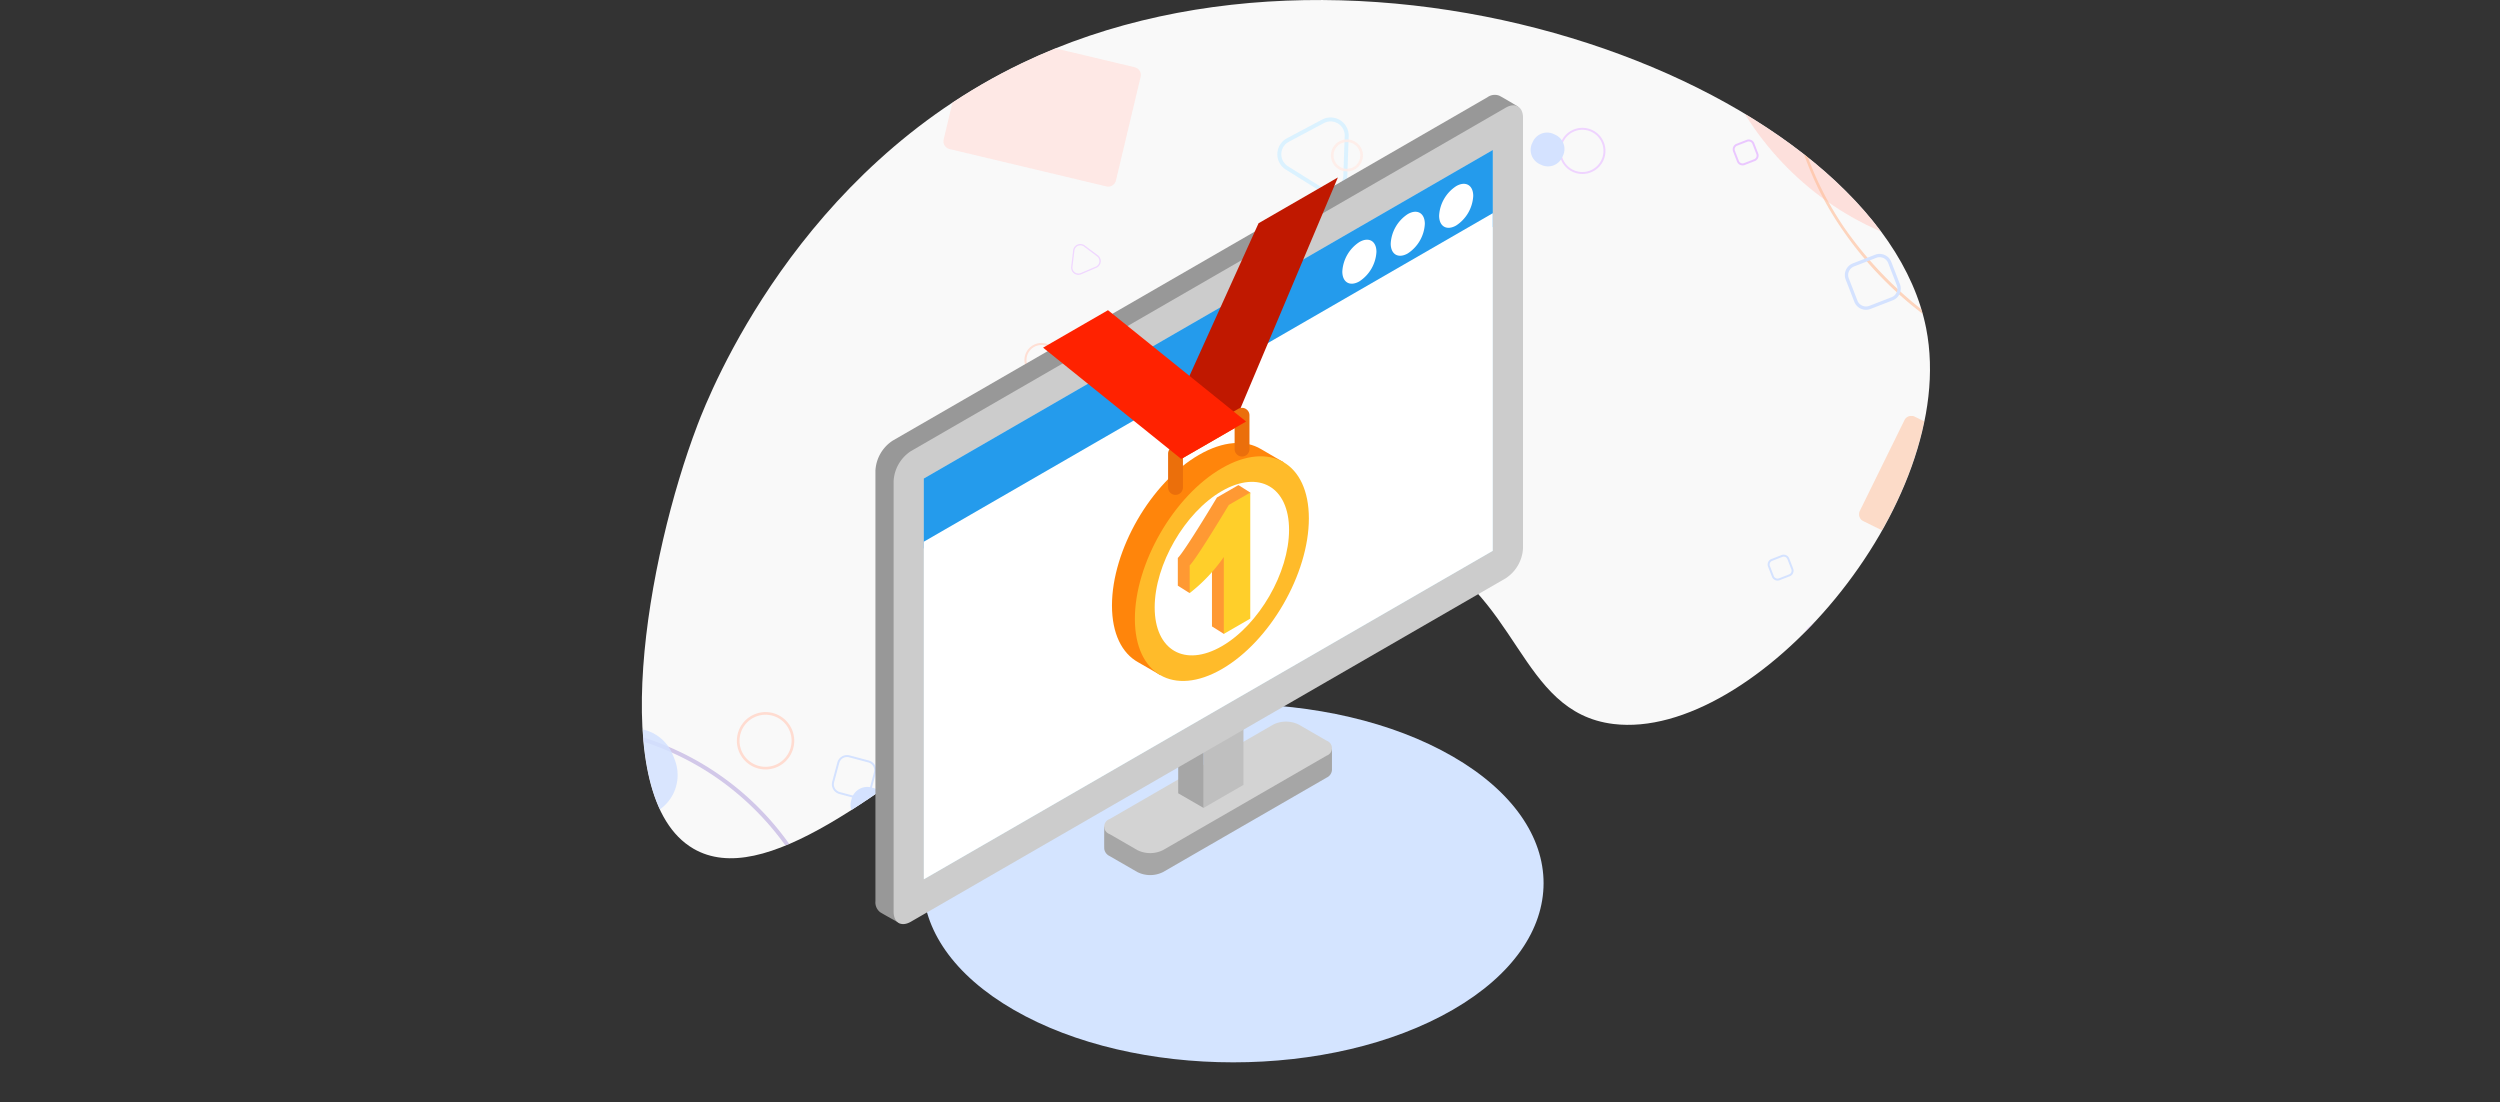
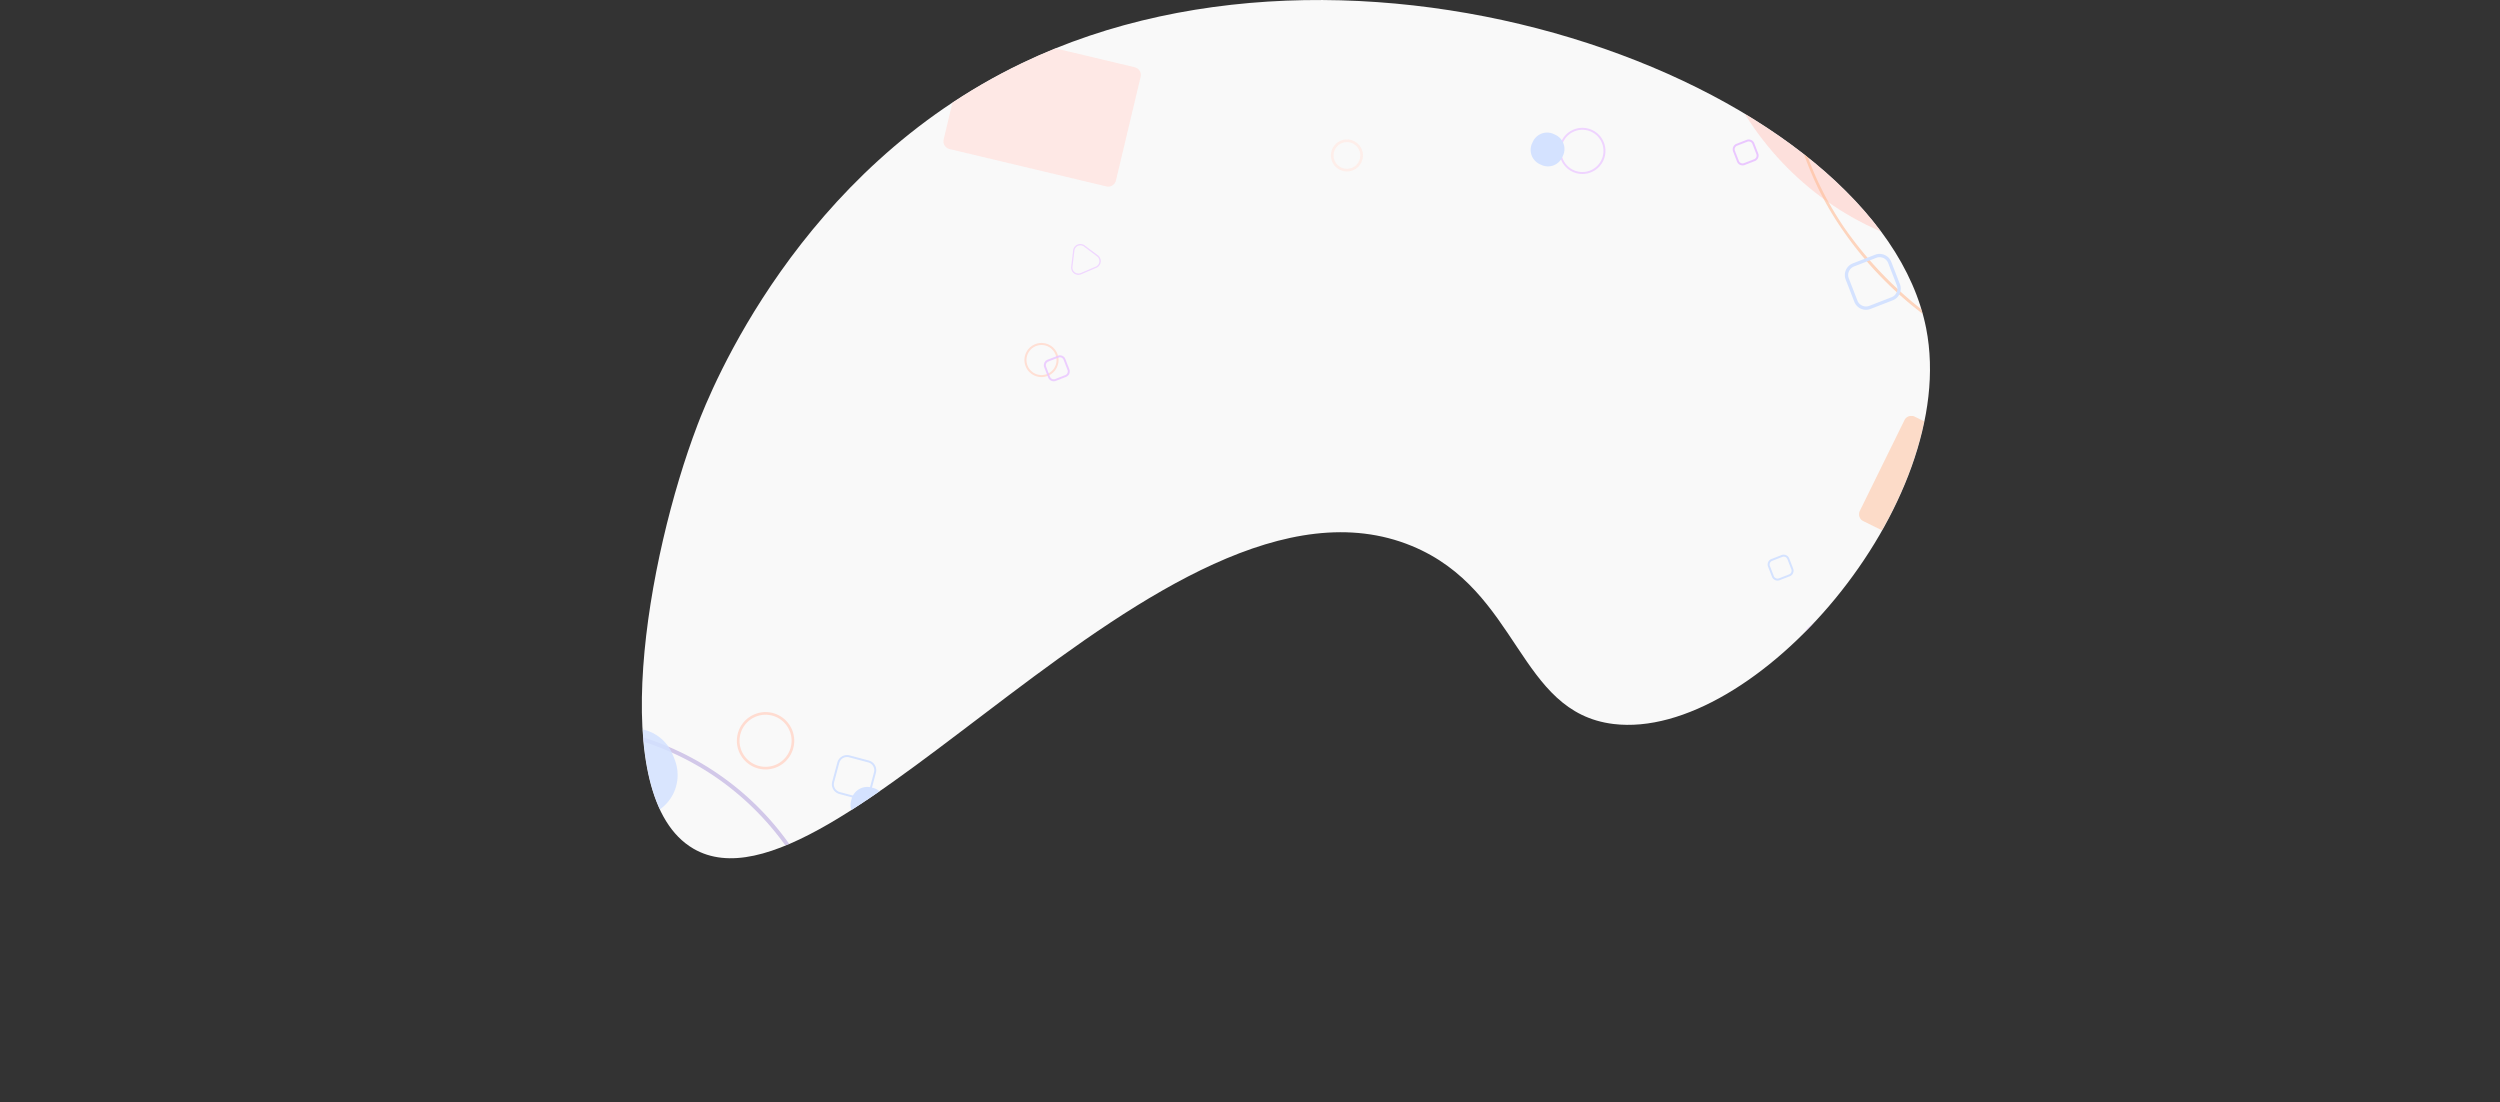
<svg xmlns="http://www.w3.org/2000/svg" width="322.434" height="142.181" viewBox="0 0 322.434 142.181">
  <rect x="0" y="0" width="322.434" height="142.181" fill="#333333" stroke="none" />
  <defs>
    <clipPath id="a">
      <rect width="322.434" height="142.18" transform="translate(0 51.26)" fill="none" />
    </clipPath>
    <clipPath id="b">
      <path d="M131.795,59.4c-28.848,13.833-40.16,42.257-41.854,46.7-6.489,17.032-11.96,47.938-.511,54.615,9.045,5.275,24.043-7.256,40.686-19.787,17.143-12.907,36.032-25.816,51.955-19.261,13.934,5.738,13.666,21.469,26.031,22.969,18.11,2.2,44.777-28.385,40.322-51.04-4.473-22.746-41.265-42.343-78.394-42.342-13.179,0-26.4,2.47-38.235,8.143" fill="none" />
    </clipPath>
    <clipPath id="c">
      <rect width="15.278" height="18.908" transform="translate(225.24 141.591)" fill="none" />
    </clipPath>
    <clipPath id="d">
      <rect width="15.28" height="17.391" transform="translate(239.767 104.896)" fill="none" />
    </clipPath>
    <clipPath id="f">
      <rect width="96.444" height="94.775" transform="translate(223.69 128.979)" fill="none" />
    </clipPath>
    <clipPath id="g">
      <rect width="78.686" height="80.503" transform="translate(218.929 3.756)" fill="none" />
    </clipPath>
    <clipPath id="i">
      <rect width="91.913" height="81.783" transform="translate(230.521 20.505)" fill="none" />
    </clipPath>
    <clipPath id="j">
      <rect width="78.214" height="79.806" transform="translate(30.578 144.634)" fill="none" />
    </clipPath>
    <clipPath id="k">
      <rect width="83.374" height="80.65" transform="translate(0 14.971)" fill="none" />
    </clipPath>
    <clipPath id="l">
      <rect width="90.916" height="82.885" transform="translate(16.242)" fill="none" />
    </clipPath>
    <clipPath id="m">
      <rect width="25.457" height="20.238" transform="translate(121.681 55.09)" fill="none" />
    </clipPath>
    <clipPath id="n">
      <rect width="9.61" height="9.666" transform="translate(141.628 154.211)" fill="none" />
    </clipPath>
    <clipPath id="o">
      <rect width="5.864" height="5.884" transform="translate(237.782 129.675)" fill="none" />
    </clipPath>
    <clipPath id="p">
      <rect width="9.046" height="9.206" transform="translate(232.561 128.297)" fill="none" />
    </clipPath>
    <clipPath id="q">
      <rect width="9.666" height="9.61" transform="translate(88.723 64.205)" fill="none" />
    </clipPath>
    <clipPath id="r">
      <rect width="9.202" height="9.808" transform="translate(164.744 66.406)" fill="none" />
    </clipPath>
    <clipPath id="s">
      <rect width="5.955" height="5.955" transform="translate(201.107 67.745)" fill="none" />
    </clipPath>
    <clipPath id="t">
      <rect width="4.127" height="4.126" transform="translate(171.652 69.247)" fill="none" />
    </clipPath>
    <clipPath id="u">
      <rect width="3.825" height="3.982" transform="translate(138.145 82.731)" fill="none" />
    </clipPath>
    <clipPath id="v">
      <rect width="3.345" height="3.346" transform="translate(223.47 69.248)" fill="none" />
    </clipPath>
    <clipPath id="w">
      <rect width="3.345" height="3.345" transform="translate(134.627 97.09)" fill="none" />
    </clipPath>
    <clipPath id="x">
      <rect width="11.662" height="11.662" transform="translate(75.733 145.214)" fill="none" />
    </clipPath>
    <clipPath id="y">
      <rect width="4.365" height="4.365" transform="translate(197.413 68.356)" fill="none" />
    </clipPath>
    <clipPath id="z">
      <rect width="4.495" height="4.494" transform="translate(109.696 152.753)" fill="none" />
    </clipPath>
    <clipPath id="aa">
      <rect width="5.132" height="5.132" transform="translate(222.517 147.45)" fill="none" />
    </clipPath>
    <clipPath id="ab">
-       <rect width="322.434" height="160.949" transform="translate(0 63.491)" fill="none" />
-     </clipPath>
+       </clipPath>
  </defs>
  <g transform="translate(0 -51.26)">
    <g clip-path="url(#a)">
      <g clip-path="url(#b)">
        <path d="M89.941,106.106c1.694-4.446,13.006-32.871,41.854-46.7,45.17-21.658,110.569,3.378,116.629,34.2,4.455,22.656-22.212,53.239-40.322,51.041-12.365-1.5-12.1-17.231-26.032-22.968-31.379-12.921-74.277,49.754-92.639,39.046-11.45-6.677-5.98-37.582.51-54.614" fill="#f9f9f9" />
        <g opacity="0.77" style="mix-blend-mode:multiply;isolation:isolate">
          <g clip-path="url(#c)">
            <path d="M227.733,156.306l-2.15-6.221a6.226,6.226,0,0,1,3.85-7.918l.675-.233a6.225,6.225,0,0,1,7.917,3.85l2.15,6.222a6.225,6.225,0,0,1-3.85,7.917l-.675.233a6.225,6.225,0,0,1-7.917-3.85" fill="#dbf2ff" />
          </g>
        </g>
        <path d="M193.824,167.152a1.187,1.187,0,0,1-.528-.123l-7.55-3.713a1.2,1.2,0,0,1-.548-1.607L190.955,150a1.2,1.2,0,0,1,1.607-.547l7.55,3.713a1.2,1.2,0,0,1,.548,1.607L194.9,166.482a1.2,1.2,0,0,1-1.079.67m-1.791-17.391a.777.777,0,0,0-.694.432L185.582,161.9a.774.774,0,0,0,.353,1.034l7.55,3.713a.773.773,0,0,0,1.034-.352l5.757-11.705a.774.774,0,0,0-.353-1.034l-7.55-3.713a.765.765,0,0,0-.34-.08" fill="#dbe6ff" />
        <g opacity="0.6">
          <g clip-path="url(#d)">
            <g opacity="0.81">
              <g clip-path="url(#d)">
                <path d="M239.868,117.152l5.757-11.705a.986.986,0,0,1,1.32-.45l7.55,3.713a.987.987,0,0,1,.45,1.321l-5.757,11.705a.986.986,0,0,1-1.32.45l-7.55-3.713a.987.987,0,0,1-.45-1.321" fill="#ffbb94" />
              </g>
            </g>
          </g>
        </g>
        <g opacity="0.68" style="mix-blend-mode:multiply;isolation:isolate">
          <g clip-path="url(#f)">
            <path d="M271.169,223.753c-.353,0-.708,0-1.062-.011a48.278,48.278,0,0,1-17.99-3.875,47.025,47.025,0,0,1-15.092-10.246,46.354,46.354,0,0,1-13.3-34.279,47,47,0,0,1,4.232-17.743A48.284,48.284,0,0,1,238.626,142.6a49.578,49.578,0,0,1,35.091-13.615,48.28,48.28,0,0,1,17.99,3.874A47.025,47.025,0,0,1,306.8,143.11a46.354,46.354,0,0,1,13.3,34.279,47.045,47.045,0,0,1-4.232,17.744A48.279,48.279,0,0,1,305.2,210.126a49.6,49.6,0,0,1-34.029,13.627m1.454-94.218a48.555,48.555,0,0,0-17.6,3.312c-24.578,9.536-37,36.816-27.688,60.813C234.455,212,252.241,223.2,271.2,223.2a48.579,48.579,0,0,0,17.6-3.311c24.577-9.536,37-36.817,27.687-60.813-7.116-18.34-24.9-29.537-43.861-29.537" fill="#deafd4" />
          </g>
        </g>
        <g opacity="0.84">
          <g clip-path="url(#g)">
            <g opacity="0.81">
              <g clip-path="url(#g)">
                <path d="M220.291,34.044c-5.648,21.533,6.777,43.45,27.753,48.952S290.6,75.5,296.252,53.97,289.475,10.52,268.5,5.018s-42.56,7.493-48.208,29.026" fill="#ffd5cf" />
              </g>
            </g>
          </g>
        </g>
        <g opacity="0.6">
          <g clip-path="url(#i)">
            <path d="M279.505,102.287a52.345,52.345,0,0,1-13.3-1.736,51.815,51.815,0,0,1-16.617-7.644,47,47,0,0,1-12.033-12.121,40.5,40.5,0,0,1-6.336-14.963A35.913,35.913,0,0,1,231.7,49.65l.166.044-.166-.044a35.9,35.9,0,0,1,7.523-14.324A40.505,40.505,0,0,1,252.086,25.4a46.981,46.981,0,0,1,16.432-4.653,52.63,52.63,0,0,1,34.847,9.141A46.979,46.979,0,0,1,315.4,42.007a40.495,40.495,0,0,1,6.337,14.964,35.936,35.936,0,0,1-8,30.5,40.508,40.508,0,0,1-12.866,9.928,47,47,0,0,1-16.433,4.653q-2.457.239-4.931.239m-6.12-81.447A47.4,47.4,0,0,0,252.238,25.7c-10.313,5.132-17.491,13.666-20.21,24.032s-.655,21.325,5.812,30.858a49.2,49.2,0,0,0,28.453,19.624,52.283,52.283,0,0,0,13.277,1.733,47.4,47.4,0,0,0,21.147-4.864c10.313-5.132,17.491-13.665,20.21-24.031,5.615-21.408-9.756-44.054-34.266-50.484a52.359,52.359,0,0,0-13.276-1.733" fill="#ffbb94" />
          </g>
        </g>
        <g opacity="0.6">
          <g clip-path="url(#j)">
            <path d="M67.668,224.44a37.653,37.653,0,0,1-6.632-.588A36.642,36.642,0,0,1,36.3,207.036,38.249,38.249,0,0,1,31.1,192.981a40.625,40.625,0,0,1,.446-15.288,42.823,42.823,0,0,1,17.751-26.108,40.625,40.625,0,0,1,14.054-6.036,38.228,38.228,0,0,1,14.984-.328,36.642,36.642,0,0,1,24.732,16.816,38.249,38.249,0,0,1,5.206,14.055,40.625,40.625,0,0,1-.446,15.288,42.823,42.823,0,0,1-17.751,26.108,40.626,40.626,0,0,1-14.054,6.036,38.955,38.955,0,0,1-8.352.916m4.065-79.274A41.458,41.458,0,0,0,31.6,192.9a36.649,36.649,0,0,0,15.56,24.758,36.168,36.168,0,0,0,20.454,6.274,38.708,38.708,0,0,0,8.292-.908,41.685,41.685,0,0,0,31.853-46.849A36.649,36.649,0,0,0,92.2,151.416a36.211,36.211,0,0,0-20.471-6.25" fill="#b8a7de" />
          </g>
        </g>
        <g opacity="0.82">
          <g clip-path="url(#k)">
            <path d="M.194,51.17C-2.008,73.322,14.783,93.127,37.7,95.406S80.977,81.573,83.18,59.421,68.591,17.463,45.675,15.185,2.4,29.018.194,51.17" fill="#d1f0ff" />
          </g>
        </g>
        <g opacity="0.57">
          <g clip-path="url(#l)">
            <path d="M57.3,82.885a46.552,46.552,0,0,1-14.433-2.25,40.527,40.527,0,0,1-14.186-7.928,35.945,35.945,0,0,1-12.4-28.99,40.524,40.524,0,0,1,4.068-15.733A47.023,47.023,0,0,1,30.472,14.227,52.639,52.639,0,0,1,63.6.063,46.993,46.993,0,0,1,80.535,2.25a40.512,40.512,0,0,1,14.186,7.928,35.945,35.945,0,0,1,12.4,28.99A40.512,40.512,0,0,1,103.048,54.9a47,47,0,0,1-10.12,13.757A52.639,52.639,0,0,1,59.8,82.822q-1.257.063-2.505.063M66.033.356A51.181,51.181,0,0,0,45.92,4.538,49.2,49.2,0,0,0,20.66,28.133c-4.995,10.38-5.426,21.523-1.213,31.376S32.015,76.75,42.97,80.309a46.448,46.448,0,0,0,14.362,2.244A51.3,51.3,0,0,0,77.48,78.347a49.2,49.2,0,0,0,25.26-23.6c5-10.38,5.426-21.523,1.212-31.376C97.73,8.824,82.643.356,66.033.356" fill="#a1d9fc" />
          </g>
        </g>
        <g opacity="0.81">
          <g clip-path="url(#m)">
            <path d="M142.69,75.3l-20.22-4.814a1.031,1.031,0,0,1-.761-1.237l3.183-13.369a1.031,1.031,0,0,1,1.237-.762l20.22,4.815a1.029,1.029,0,0,1,.761,1.237l-3.183,13.369a1.03,1.03,0,0,1-1.237.761" fill="#ffe4e0" />
          </g>
        </g>
        <g opacity="0.79" style="mix-blend-mode:multiply;isolation:isolate">
          <g clip-path="url(#n)">
            <path d="M144.435,154.831l.814-.316a4.4,4.4,0,0,1,5.935,4.771l-.134.863a4.4,4.4,0,0,1-7.1,2.754l-.681-.547a4.4,4.4,0,0,1,1.164-7.525" fill="#f0d7ff" />
          </g>
        </g>
        <g opacity="0.8" style="mix-blend-mode:multiply;isolation:isolate">
          <g clip-path="url(#o)">
            <path d="M238.687,130.7l.4-.352a2.677,2.677,0,0,1,4.4,1.472l.106.521a2.678,2.678,0,0,1-3.474,3.074l-.505-.169a2.679,2.679,0,0,1-.924-4.546" fill="#eac7ff" />
          </g>
        </g>
        <g opacity="0.7" style="mix-blend-mode:multiply;isolation:isolate">
          <g clip-path="url(#p)">
            <path d="M239.438,137.5a2.206,2.206,0,0,1-.7-.115l-4.691-1.571a2.175,2.175,0,0,1-.751-3.693L237,128.846a2.176,2.176,0,0,1,3.575,1.2l.986,4.847a2.181,2.181,0,0,1-2.125,2.613m-1-8.863a1.818,1.818,0,0,0-1.208.462l-3.705,3.278a1.834,1.834,0,0,0,.632,3.113l4.692,1.57a1.833,1.833,0,0,0,2.379-2.1l-.986-4.848a1.814,1.814,0,0,0-1.215-1.374,1.854,1.854,0,0,0-.589-.1" fill="#eac7ff" />
          </g>
        </g>
        <g opacity="0.85" style="mix-blend-mode:multiply;isolation:isolate">
          <g clip-path="url(#q)">
            <path d="M93.314,73.761l-.863-.133a4.4,4.4,0,0,1-2.754-7.1l.547-.681a4.4,4.4,0,0,1,7.525,1.164l.315.814a4.4,4.4,0,0,1-4.77,5.935" fill="#f3deff" />
          </g>
        </g>
        <g style="mix-blend-mode:multiply;isolation:isolate">
          <g clip-path="url(#r)">
-             <path d="M171.431,76.214a2.324,2.324,0,0,1-1.236-.359l-4.352-2.717a2.336,2.336,0,0,1,.14-4.044l4.529-2.411a2.337,2.337,0,0,1,3.433,2.143l-.177,5.128a2.313,2.313,0,0,1-1.238,1.982,2.338,2.338,0,0,1-1.1.278m.18-9.294a1.819,1.819,0,0,0-.858.217l-4.529,2.41a1.824,1.824,0,0,0-.109,3.156l4.352,2.717a1.823,1.823,0,0,0,2.787-1.484l.177-5.127a1.8,1.8,0,0,0-.856-1.61,1.823,1.823,0,0,0-.964-.279" fill="#dbf2ff" />
-           </g>
+             </g>
        </g>
        <path d="M109.965,72.444a2.077,2.077,0,1,1,2.077-2.078,2.079,2.079,0,0,1-2.077,2.078m0-3.813a1.735,1.735,0,1,0,1.735,1.735,1.737,1.737,0,0,0-1.735-1.735" fill="#ffe0d6" />
        <g style="mix-blend-mode:multiply;isolation:isolate">
          <g clip-path="url(#s)">
            <path d="M204.084,73.7a2.977,2.977,0,1,1,2.106-.871,2.966,2.966,0,0,1-2.106.871m0-5.7a2.722,2.722,0,1,0,1.925.8,2.714,2.714,0,0,0-1.925-.8" fill="#efd4ff" />
          </g>
        </g>
        <path d="M98.735,150.5a3.7,3.7,0,1,1,2.617-1.082,3.69,3.69,0,0,1-2.617,1.082m0-7.056a3.357,3.357,0,1,0,2.375.982,3.348,3.348,0,0,0-2.375-.982" fill="#ffdcd1" />
        <path d="M127.185,158.16a2.2,2.2,0,1,1,1.56-.645,2.2,2.2,0,0,1-1.56.645m0-4.068a1.862,1.862,0,1,0,1.318.546,1.852,1.852,0,0,0-1.318-.546" fill="#ffdfd4" />
        <path d="M134.326,99.893a2.2,2.2,0,1,1,1.553-.642,2.189,2.189,0,0,1-1.553.642m0-4.135a1.938,1.938,0,1,0,1.372.567,1.934,1.934,0,0,0-1.372-.567" fill="#ffdfd4" />
        <g opacity="0.82">
          <g clip-path="url(#t)">
            <path d="M173.716,73.373a2.064,2.064,0,1,1,1.459-.6,2.053,2.053,0,0,1-1.459.6m0-3.784a1.721,1.721,0,1,0,1.217.5,1.716,1.716,0,0,0-1.217-.5" fill="#ffece6" />
          </g>
        </g>
        <path d="M221.137,153.317a3.122,3.122,0,1,1-4.415,0,3.122,3.122,0,0,1,4.415,0" fill="#ffd4ea" />
        <g style="mix-blend-mode:multiply;isolation:isolate">
          <g clip-path="url(#u)">
            <path d="M139.084,86.713a.945.945,0,0,1-.932-1.055l.252-2.1a.941.941,0,0,1,1.5-.641l1.69,1.266a.941.941,0,0,1-.2,1.619l-1.941.83a.942.942,0,0,1-.373.078m-.762-1.035a.771.771,0,0,0,1.068.8l1.941-.83a.77.77,0,0,0,.159-1.325L139.8,83.057a.77.77,0,0,0-1.227.524Z" fill="#f0d7ff" />
          </g>
        </g>
        <path d="M229.253,126.141a.767.767,0,0,1-.715-.488l-.507-1.307a.767.767,0,0,1,.437-.991l1.307-.507a.768.768,0,0,1,.991.437l.507,1.307a.767.767,0,0,1-.437.991l-1.307.506a.746.746,0,0,1-.276.052m.8-3.088a.51.51,0,0,0-.184.035l-1.307.507a.5.5,0,0,0-.281.269.5.5,0,0,0-.009.389l.507,1.307a.509.509,0,0,0,.658.29l1.307-.507a.509.509,0,0,0,.29-.658l-.507-1.307a.5.5,0,0,0-.269-.281.507.507,0,0,0-.205-.044" fill="#d4e2ff" />
        <g style="mix-blend-mode:multiply;isolation:isolate">
          <g clip-path="url(#v)">
            <path d="M224.743,72.594a.77.77,0,0,1-.714-.489l-.506-1.307a.767.767,0,0,1,.436-.991l1.307-.507a.768.768,0,0,1,.991.437l.507,1.307a.768.768,0,0,1-.437.991l-1.307.506a.761.761,0,0,1-.277.053m.8-3.089a.513.513,0,0,0-.184.035l-1.307.507a.509.509,0,0,0-.29.658l.507,1.307a.509.509,0,0,0,.658.29l1.307-.507a.508.508,0,0,0,.29-.658l-.507-1.307a.5.5,0,0,0-.269-.281.507.507,0,0,0-.205-.044" fill="#eac7ff" />
          </g>
        </g>
        <g opacity="0.85" style="mix-blend-mode:multiply;isolation:isolate">
          <g clip-path="url(#w)">
            <path d="M135.9,100.435a.765.765,0,0,1-.714-.489l-.507-1.306a.765.765,0,0,1,.437-.991l1.307-.507a.765.765,0,0,1,.99.437l.507,1.307a.765.765,0,0,1-.436.99l-1.307.507a.764.764,0,0,1-.277.052m.8-3.088a.511.511,0,0,0-.183.034l-1.307.507a.509.509,0,0,0-.29.659l.507,1.306a.509.509,0,0,0,.658.291l1.307-.507a.511.511,0,0,0,.29-.659l-.507-1.306a.51.51,0,0,0-.475-.325" fill="#eac7ff" />
          </g>
        </g>
        <path d="M240.66,91.216a1.614,1.614,0,0,1-1.5-1.031l-1.114-2.869a1.616,1.616,0,0,1,.92-2.088l2.871-1.114a1.617,1.617,0,0,1,2.088.921l1.112,2.87a1.615,1.615,0,0,1-.92,2.088l-2.87,1.113a1.616,1.616,0,0,1-.583.11m1.755-6.783a1.183,1.183,0,0,0-.427.08l-2.871,1.114a1.185,1.185,0,0,0-.676,1.534l1.114,2.869a1.186,1.186,0,0,0,1.534.677l2.869-1.113a1.183,1.183,0,0,0,.676-1.535l-1.113-2.869a1.188,1.188,0,0,0-1.106-.757" fill="#d4e2ff" />
        <g opacity="0.85" style="mix-blend-mode:multiply;isolation:isolate">
          <g clip-path="url(#x)">
            <path d="M83.93,156.283l-.58.225a5.427,5.427,0,0,1-7.023-3.1l-.225-.581a5.427,5.427,0,0,1,3.1-7.022l.581-.225a5.427,5.427,0,0,1,7.022,3.1l.225.58a5.426,5.426,0,0,1-3.1,7.023" fill="#d4e2ff" />
          </g>
        </g>
        <path d="M111.058,154.367a1.276,1.276,0,0,1-.333-.044l-2.477-.661a1.3,1.3,0,0,1-.916-1.585l.661-2.476a1.3,1.3,0,0,1,1.585-.916l2.476.661a1.294,1.294,0,0,1,.917,1.584l-.662,2.477a1.3,1.3,0,0,1-1.251.96m-1.816-5.47a1.038,1.038,0,0,0-1,.77l-.662,2.477a1.037,1.037,0,0,0,.734,1.27l2.477.661a1.038,1.038,0,0,0,1.27-.734l.661-2.477a1.037,1.037,0,0,0-.734-1.27l-2.477-.661a1.031,1.031,0,0,0-.269-.036" fill="#d4e2ff" />
        <g style="mix-blend-mode:multiply;isolation:isolate">
          <g clip-path="url(#y)">
            <path d="M198.755,72.512l-.21-.1a2.026,2.026,0,0,1-.924-2.712l.1-.209a2.028,2.028,0,0,1,2.714-.924l.207.1a2.026,2.026,0,0,1,.924,2.712l-.1.209a2.026,2.026,0,0,1-2.712.924" fill="#d4e2ff" />
          </g>
        </g>
        <g style="mix-blend-mode:multiply;isolation:isolate">
          <g clip-path="url(#z)">
            <path d="M114.119,155.457l-.062.233a2.1,2.1,0,0,1-2.57,1.486l-.233-.062a2.1,2.1,0,0,1-1.486-2.57l.062-.233a2.1,2.1,0,0,1,2.57-1.486l.233.062a2.1,2.1,0,0,1,1.486,2.57" fill="#d4e2ff" />
          </g>
        </g>
        <g style="mix-blend-mode:multiply;isolation:isolate">
          <g clip-path="url(#aa)">
            <path d="M224.993,152.582a1.078,1.078,0,0,1-.812-.365l-1.392-1.573a1.084,1.084,0,0,1,.094-1.53l1.573-1.392a1.084,1.084,0,0,1,1.53.094l1.392,1.573a1.085,1.085,0,0,1-.094,1.53l-1.574,1.392a1.077,1.077,0,0,1-.717.271m-.62-.535a.827.827,0,0,0,1.167.072l1.574-1.392a.828.828,0,0,0,.071-1.167l-1.391-1.574a.828.828,0,0,0-1.168-.072l-1.573,1.392a.827.827,0,0,0-.072,1.167Z" fill="#d4e2ff" />
          </g>
        </g>
      </g>
      <g clip-path="url(#ab)">
        <path d="M187.358,148.823c15.631,9.025,15.631,23.657,0,32.682s-40.975,9.025-56.607,0-15.631-23.657,0-32.682,40.975-9.025,56.606,0" fill="#d4e4ff" />
        <path d="M191.855,63.795l-76.719,44.294a4.921,4.921,0,0,0-2.228,3.858v55.547a1.6,1.6,0,0,0,.606,1.414c.407.263,2.559,1.447,2.559,1.447l73.493-47.187a4.927,4.927,0,0,0,2.228-3.859l3.969-54.319s-1.966-1.187-2.42-1.4a1.627,1.627,0,0,0-1.488.2" fill="#989898" />
        <path d="M164.183,146.8l-21.764,11.1s-.02,2.477,0,2.839a1.2,1.2,0,0,0,.692.929l3.56,2.055a3.7,3.7,0,0,0,3.35,0l21.073-12.167a1.176,1.176,0,0,0,.694-.967v-2.685l-4.253-1.106a3.7,3.7,0,0,0-3.35,0" fill="#a6a6a6" />
        <path d="M171.092,146.783l-3.559-2.055a3.7,3.7,0,0,0-3.35,0L143.109,156.9a1.021,1.021,0,0,0,0,1.934l3.56,2.055a3.7,3.7,0,0,0,3.349,0l21.074-12.167a1.021,1.021,0,0,0,0-1.934" fill="#d3d3d3" />
        <path d="M155.225,155.461l5.147-2.972V136l-5.147,2.972Z" fill="#bfbfbf" />
        <path d="M151.957,153.574l3.268,1.886V138.969l-3.268-1.887Z" fill="#a6a6a6" />
        <path d="M194.2,67.4l-76.719,44.294a.613.613,0,0,0-.279.482v55.547c0,.178.125.25.279.161L194.2,123.591a.617.617,0,0,0,.278-.483V67.562c0-.178-.125-.25-.278-.161" fill="#b7dbe9" />
        <path d="M194.2,65.15l-76.719,44.294a4.925,4.925,0,0,0-2.228,3.858V168.85c0,1.42,1,2,2.228,1.286L194.2,125.842a4.925,4.925,0,0,0,2.228-3.859V66.436c0-1.42-1-2-2.228-1.286m-1.671,57.155-73.377,42.364V112.981l73.377-42.364Z" fill="#ccc" />
        <path d="M119.149,122l73.377-41.485v-9.9L119.149,112.98Z" fill="#249bec" />
        <path d="M119.149,164.669l73.377-42.364V78.76l-73.377,42.364Z" fill="#fff" />
        <path d="M181.566,78.871a4.857,4.857,0,0,0-2.2,3.806c0,1.4.983,1.969,2.2,1.268a4.856,4.856,0,0,0,2.2-3.805c0-1.4-.984-1.97-2.2-1.269" fill="#fff" />
        <path d="M187.808,75.268a4.856,4.856,0,0,0-2.2,3.806c0,1.4.984,1.969,2.2,1.268a4.858,4.858,0,0,0,2.2-3.806c0-1.4-.984-1.969-2.2-1.268" fill="#fff" />
        <path d="M175.324,82.476a4.856,4.856,0,0,0-2.2,3.805c0,1.4.984,1.969,2.2,1.269a4.857,4.857,0,0,0,2.2-3.806c0-1.4-.983-1.969-2.2-1.268" fill="#fff" />
        <path d="M162.635,109.181c-2.036-1.218-4.87-1.066-8,.744-6.2,3.578-11.22,12.278-11.22,19.433,0,3.626,1.29,6.16,3.37,7.311,1.1.611,2.841,1.651,2.841,1.651s3.619-1.682,5.009-2.484c6.2-3.578,11.219-12.278,11.219-19.433,0-1.54-.327-5.545-.327-5.545s-1.766-1.006-2.888-1.677" fill="#ff850b" />
        <path d="M157.589,111.643c-6.2,3.577-11.22,12.278-11.22,19.433s5.024,10.055,11.22,6.478,11.22-12.278,11.22-19.433-5.024-10.055-11.22-6.478" fill="#ffbb2a" />
        <path d="M157.589,114.592c-4.786,2.764-8.666,9.484-8.666,15.01s3.88,7.766,8.666,5,8.666-9.483,8.666-15.01-3.88-7.766-8.666-5" fill="#fff" />
        <path d="M156.956,115.421s-4.16,6.948-5.049,7.8v3.574l1.527.962a27.449,27.449,0,0,1,2.878-5.622v9.915l1.528.963,1.268-1.892,2.143-16.334-1.528-.961Z" fill="#f93" />
        <path d="M153.434,124.181v3.574a21.208,21.208,0,0,0,4.406-4.66v9.921l3.411-1.97V114.785l-2.768,1.6s-4.158,6.948-5.049,7.8" fill="#ffcf2a" />
        <path d="M150.285,106.641a16.729,16.729,0,0,0,1.145,1.295c.356.358.711.713,1.061,1.069l7.079-4.094,12.983-30.766-10.231,5.907Z" fill="#c01800" />
        <path d="M160.669,103.988a.959.959,0,0,0-.958,0l-8.58,4.954a.958.958,0,0,0-.479.829v4.357a.958.958,0,1,0,1.916,0v-3.8l6.664-3.847v2.7a.958.958,0,1,0,1.916,0v-4.357a.956.956,0,0,0-.479-.83" fill="#eb6f0b" />
        <path d="M134.531,96.1l17.816,14.356,8.364-4.829L142.9,91.267Z" fill="#f20" />
      </g>
    </g>
  </g>
</svg>